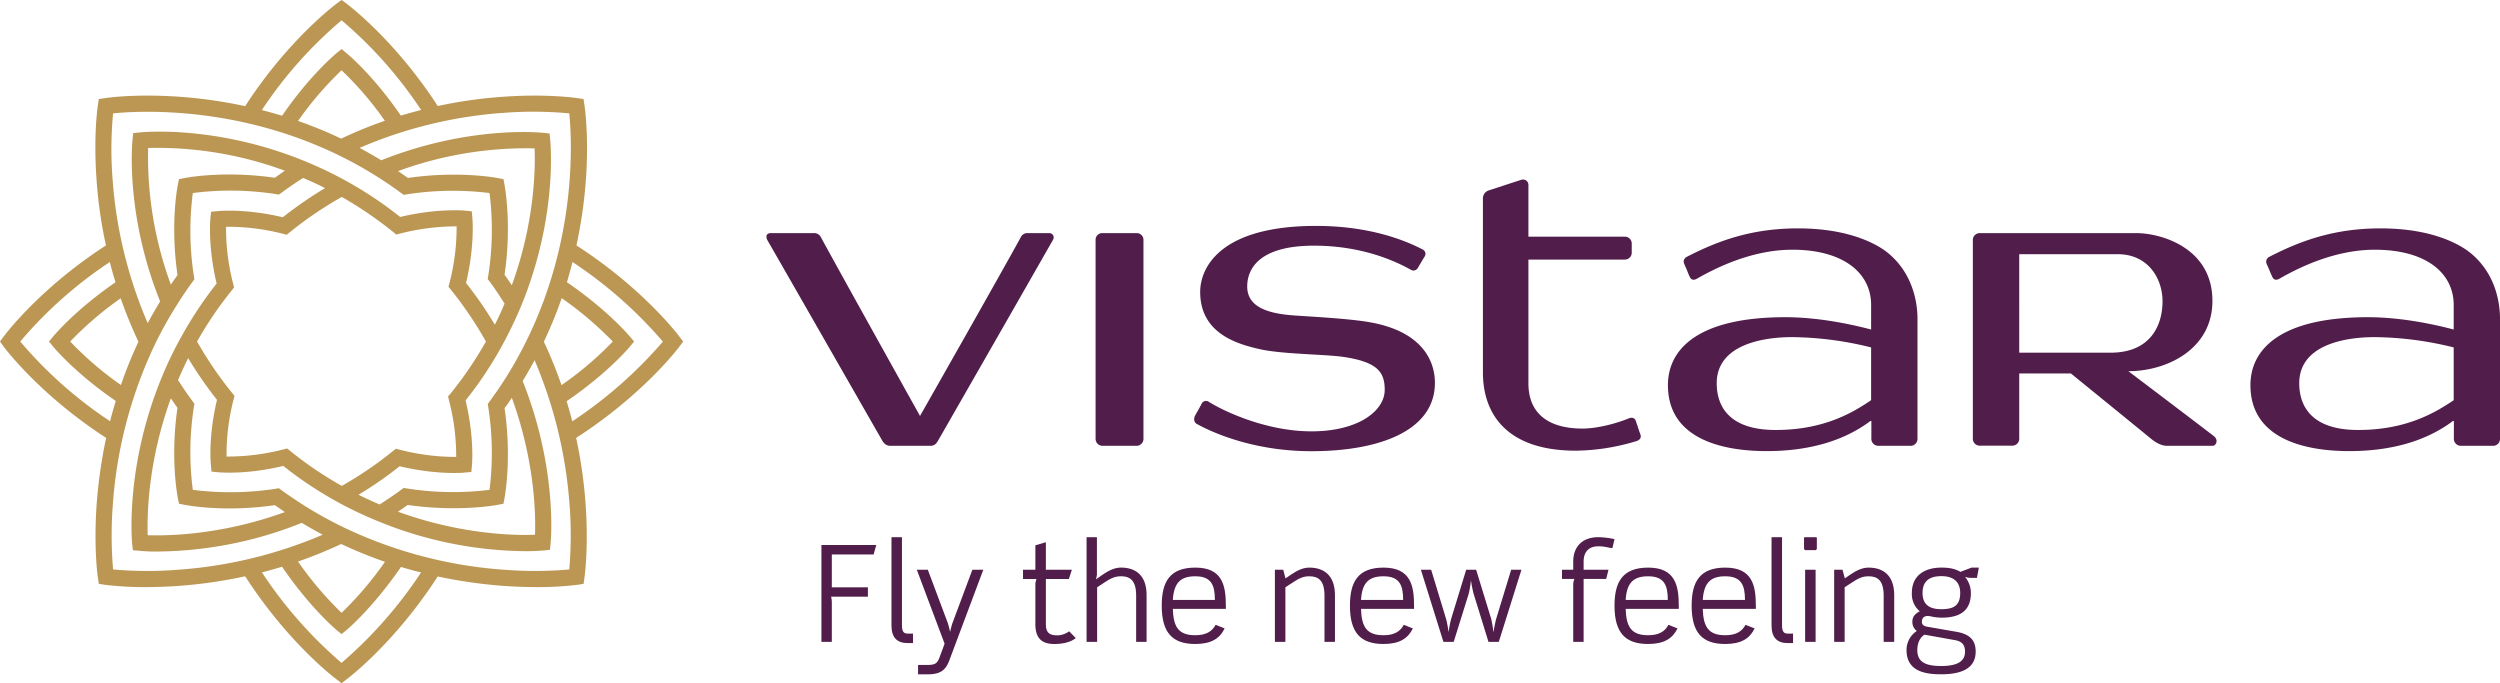
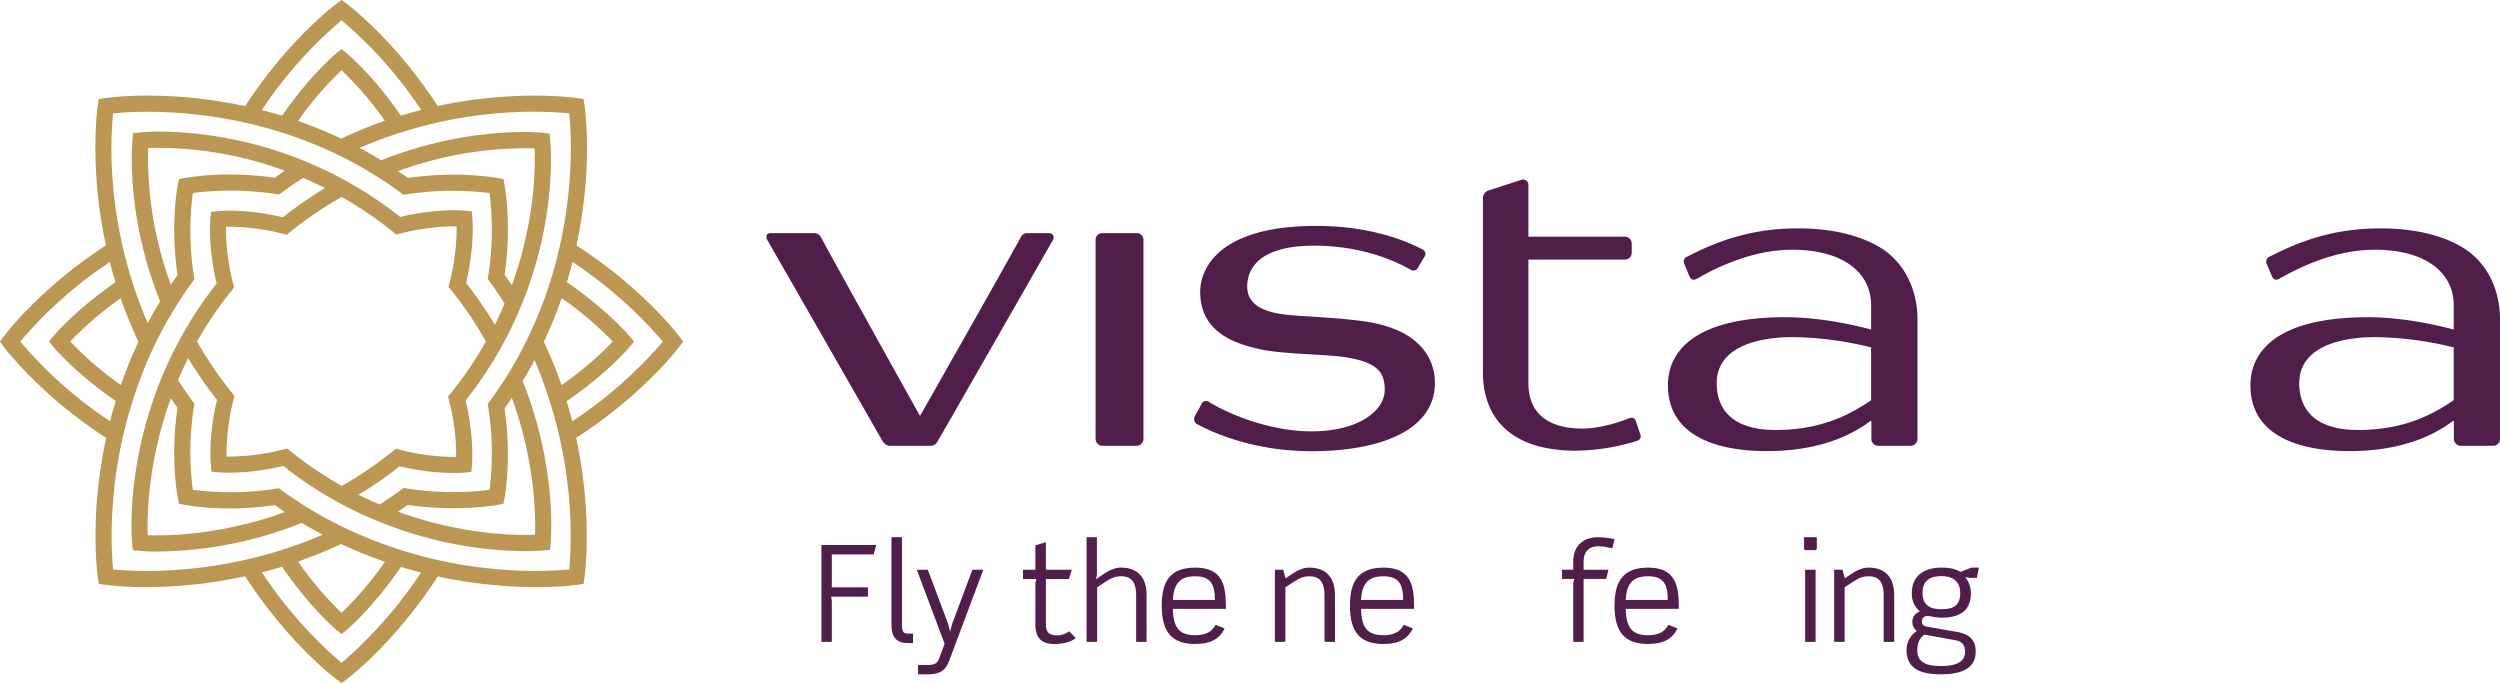
<svg xmlns="http://www.w3.org/2000/svg" width="1196.774" height="327.042" viewBox="0 0 1196.774 327.042">
  <defs>
    <style>      .a {        fill: #bb9753;      }      .b {        fill: #511d4b;      }    </style>
  </defs>
  <title>vistara-logo-freelogovectors.net</title>
  <g>
    <path class="a" d="M366.894,397.685c-.658-.938-17.514-23.204-49.338-43.725a225.565,225.565,0,0,0,4.565-31.884c1.471-21.108-.669-34.815-.735-35.413l-.439-2.782-2.766-.401c-.549-.088-14.293-2.162-35.336-.713a221.52,221.52,0,0,0-31.681,4.461c-20.587-31.747-42.798-48.318-43.769-49.103l-2.272-1.646-2.277,1.646c-.96.785-23.27,17.355-43.873,49.168a223.277,223.277,0,0,0-31.939-4.526c-21.054-1.449-34.798.592-35.292.713l-2.82.401-.428,2.782c-.121.598-2.162,14.304-.692,35.413a214.006,214.006,0,0,0,4.538,31.884c-31.758,20.554-48.351,42.787-49.086,43.769l-1.64,2.233,1.64,2.316c.735.96,17.394,23.221,49.174,43.829a236.532,236.532,0,0,0-4.549,31.704c-1.449,21.053.494,34.782.615,35.303l.428,2.859,2.82.444a156.487,156.487,0,0,0,19.939,1.114c4.505,0,9.707-.187,15.44-.565a233.054,233.054,0,0,0,31.852-4.609c20.603,31.929,42.913,48.735,43.84,49.399l2.31,1.767,2.304-1.767c.938-.664,23.149-17.47,43.736-49.311a237.331,237.331,0,0,0,31.577,4.521c5.734.378,10.99.565,15.501.565a156.747,156.747,0,0,0,19.918-1.114l2.82-.444.406-2.859c.066-.521,2.063-14.249.565-35.303a225.874,225.874,0,0,0-4.527-31.704c31.918-20.576,48.812-42.847,49.47-43.769l1.772-2.376Zm-64.937,2.387a209.091,209.091,0,0,0,8.554-20.867,167.477,167.477,0,0,1,24.444,20.757,159.693,159.693,0,0,1-24.554,20.889,204.898,204.898,0,0,0-8.444-20.779M283.109,290.47a185.025,185.025,0,0,1,31.017.285c1.196,11.83,3.94,58.589-19.89,107.631a194.751,194.751,0,0,1-9.953,18.09c-2.65,4.225-5.41,8.28-8.241,12.088l-.911,1.3.22,1.575a141.151,141.151,0,0,1,.603,39.522,141.158,141.158,0,0,1-39.511-.647l-1.597-.236-1.289.938c-3.188,2.354-6.694,4.708-10.217,6.957-3.402-1.448-6.793-2.974-10.118-4.664a174.024,174.024,0,0,0,19.687-13.635c17.761,4.236,30.601,3.122,31.166,3.023l3.171-.28.285-3.133c.071-.571,1.202-13.405-3.034-31.122A183.263,183.263,0,0,0,282.033,401.789a201.584,201.584,0,0,0,9.081-18.891c17.531-42.655,14.008-77.925,13.898-79.412l-.291-3.078-3.166-.357c-1.416-.132-35.654-3.512-77.437,13.163-3.358-2.063-6.842-4.038-10.37-5.937a211.298,211.298,0,0,1,69.36-16.806m.044,141.392c1.24-1.569,2.387-3.298,3.484-4.938,11.149,30.518,11.424,56.647,11.094,65.536-8.982.389-35.039.093-65.602-11.023,1.591-1.064,3.139-2.156,4.647-3.226,24.406,3.49,42.502.055,43.303-.099l2.54-.494.489-2.518c.137-.801,3.594-18.924.044-43.237m-130.468-7.347a179.029,179.029,0,0,1-16.73-24.554,177.878,177.878,0,0,1,16.554-24.4l1.168-1.542-.472-1.816a105.144,105.144,0,0,1-3.369-27.166,106.79,106.79,0,0,1,27.144,3.325l1.877.499,1.471-1.202a180.913,180.913,0,0,1,24.91-16.905,187.046,187.046,0,0,1,24.56,16.746l1.487,1.262,1.904-.494a109.133,109.133,0,0,1,27.007-3.429,105.125,105.125,0,0,1-3.402,27.039l-.499,1.871,1.257,1.52a183.112,183.112,0,0,1,16.691,24.691,180.59,180.59,0,0,1-16.867,24.817l-1.273,1.498.455,1.887a105.241,105.241,0,0,1,3.435,27.05,107.775,107.775,0,0,1-26.985-3.446l-1.882-.466-1.531,1.212a177.733,177.733,0,0,1-24.356,16.56,175.488,175.488,0,0,1-24.691-16.724l-1.493-1.191-1.876.477a105.535,105.535,0,0,1-27.105,3.385,104.79,104.79,0,0,1,3.309-27.116l.499-1.904Zm130.424-99.752-.489-2.552-2.54-.472c-.801-.154-18.897-3.577-43.209-.077-1.52-1.081-3.095-2.195-4.708-3.27a178.499,178.499,0,0,1,65.36-10.891c.368,8.878.264,34.93-10.886,65.503-1.131-1.668-2.266-3.353-3.484-4.96,3.55-24.324.093-42.463-.044-43.281M204.937,302.854a205.984,205.984,0,0,0-20.642-8.488,160.448,160.448,0,0,1,20.828-24.241,157.962,157.962,0,0,1,20.713,24.175,199.699,199.699,0,0,0-20.899,8.554m.187-56.652A201.462,201.462,0,0,1,243.202,289.126c-3.133.812-6.425,1.706-9.701,2.694-13.218-19.33-25.41-29.393-25.959-29.876l-2.42-1.981-2.414,1.981c-.571.483-12.785,10.601-26.046,29.92-3.292-.955-6.557-1.86-9.696-2.705a202.602,202.602,0,0,1,38.156-42.957M95.752,290.756c11.857-1.196,58.479-3.962,107.527,19.813A186.969,186.969,0,0,1,221.699,320.758c4.148,2.579,8.187,5.344,11.879,8.066l1.317.938,1.548-.269a143.749,143.749,0,0,1,39.511-.603,141.295,141.295,0,0,1-.603,39.544l-.28,1.608.96,1.223c2.475,3.38,4.829,6.936,7.122,10.54-1.405,3.413-2.985,6.815-4.648,10.112A193.396,193.396,0,0,0,264.722,371.934c4.192-17.728,3.084-30.59,3.023-31.122l-.28-3.177-3.221-.324c-.526-.055-13.355-1.185-31.056,3.029a186.66,186.66,0,0,0-45.344-26.584c-42.645-17.53-77.859-14.024-79.346-13.882l-3.111.324-.324,3.1c-.154,1.416-3.556,35.731,13.207,77.481-2.085,3.457-4.104,6.935-5.942,10.403a212.26,212.26,0,0,1-16.851-69.382,181.68,181.68,0,0,1,.275-31.045m30.847,77.398c-1.097,1.498-2.162,3.034-3.188,4.587a177.404,177.404,0,0,1-10.886-65.426,176.829,176.829,0,0,1,65.426,10.88c-1.586,1.136-3.232,2.255-4.785,3.38-24.45-3.545-42.639.011-43.369.175l-2.502.494-.521,2.508c-.176.829-3.753,18.968-.176,43.401M99.5,420.779a158.264,158.264,0,0,1-24.28-20.817A164.415,164.415,0,0,1,99.374,379.276a220.198,220.198,0,0,0,8.51,20.795,201.501,201.501,0,0,0-8.384,20.708M51.308,399.961a202.926,202.926,0,0,1,42.886-38.041c.79,3.199,1.684,6.387,2.727,9.679-19.325,13.284-29.377,25.393-29.86,25.953L65.075,399.961l1.986,2.475c.483.532,10.573,12.713,29.975,25.992-1.015,3.303-1.931,6.557-2.732,9.695a202.657,202.657,0,0,1-42.995-38.162m75.5,109.261a185.161,185.161,0,0,1-31.056-.148,190.366,190.366,0,0,1-.126-31.012A213.434,213.434,0,0,1,115.593,401.712,191.609,191.609,0,0,1,125.821,383.21c2.551-4.126,5.213-8.071,7.918-11.775l.949-1.273-.263-1.619a139.609,139.609,0,0,1-.51-39.654,141.735,141.735,0,0,1,39.621.483l1.542.275,1.311-.911c3.314-2.48,6.749-4.785,10.326-7.073,3.545,1.492,7.083,3.1,10.485,4.872a194.652,194.652,0,0,0-20.219,13.953c-17.799-4.252-30.606-3.023-31.187-2.941l-3.128.296-.346,3.144c-.006.571-1.268,13.405,3.001,31.215a185.46,185.46,0,0,0-17.136,25.882,174.108,174.108,0,0,0-9.218,19.215c-17.481,42.568-14.211,77.936-14.101,79.401l.368,3.177,3.089.264a77.016,77.016,0,0,0,8.807.362A189.67,189.67,0,0,0,186.089,486.781c3.265,1.964,6.579,3.852,9.981,5.679a213.661,213.661,0,0,1-69.261,16.762M123.412,427.155c1.026,1.542,2.091,3.083,3.155,4.565-3.545,24.411.077,42.59.209,43.391l.521,2.507,2.502.494c.73.154,18.957,3.747,43.402.187,1.602,1.114,3.177,2.228,4.785,3.314-30.568,11.138-56.686,11.396-65.657,11.083-.324-8.922-.044-34.968,11.083-65.541m81.525,69.744a216.553,216.553,0,0,0,20.954,8.521,162.219,162.219,0,0,1-20.768,24.422,164.006,164.006,0,0,1-20.85-24.554,209.464,209.464,0,0,0,20.664-8.389m.175,56.899A206.498,206.498,0,0,1,167,510.474c3.105-.785,6.315-1.696,9.646-2.694,13.262,19.484,25.492,29.755,26.008,30.244l2.469,2.008,2.447-2.008c.571-.489,12.713-10.76,25.986-30.151,3.221.993,6.513,1.92,9.63,2.634A207.998,207.998,0,0,1,205.112,553.799m109.014-44.724a185.482,185.482,0,0,1-31.083.148,212.254,212.254,0,0,1-76.405-20.038,200.974,200.974,0,0,1-18.184-9.937c-4.159-2.579-8.192-5.339-12.011-8.049l-1.29-.993-1.575.253a142.193,142.193,0,0,1-39.665.505,139.51,139.51,0,0,1,.51-39.643l.263-1.564-.949-1.273c-2.365-3.243-4.642-6.529-6.897-10.069,1.531-3.556,3.117-7.067,4.845-10.48a188.288,188.288,0,0,0,13.805,19.94c-4.247,17.821-2.98,30.655-2.925,31.193l.291,3.166,3.128.318c.56.033,13.41,1.295,31.226-3.029a185.859,185.859,0,0,0,26.162,17.361,183.571,183.571,0,0,0,18.897,8.977,189.598,189.598,0,0,0,70.661,14.475c5.289,0,8.378-.302,8.817-.335l3.122-.329.329-3.117c.148-1.503,3.281-35.917-13.377-77.689,1.992-3.259,3.879-6.546,5.701-9.964A216.349,216.349,0,0,1,314.258,478.062a191.476,191.476,0,0,1-.132,31.012m1.46-70.919c-.834-3.149-1.745-6.359-2.705-9.629,19.522-13.322,29.772-25.536,30.206-26.046l2.085-2.519-2.035-2.409c-.483-.56-10.733-12.691-30.129-25.975.982-3.314,1.855-6.524,2.656-9.657a206.318,206.318,0,0,1,43.27,38.101,209.91,209.91,0,0,1-43.346,38.134" transform="translate(-41.613 -236.479)" />
    <path class="b" d="M459.833,501.896h-20.022v15.758H457.084v4.461h-17.619a13.063,13.063,0,0,1,.346,2.595V543.756H434.84v-46.376h26.249Z" transform="translate(-41.613 -236.479)" />
    <path class="b" d="M476.131,544.328c-5.147,0-7.759-2.743-7.759-8.384V493.634h5.015v42.31c0,2.93.916,3.857,2.831,3.857h2.447v4.526Z" transform="translate(-41.613 -236.479)" />
    <path class="b" d="M495.994,552.793c-1.816,4.807-4.571,6.502-10.431,6.502h-4.466v-4.505h4.466c3.961,0,4.856-.861,5.975-4.06l2.261-6.101-13.295-35.407h5.262l9.52,25.372a39.909,39.909,0,0,1,1.13,4.367c.401-1.613.845-3.374,1.202-4.367l9.482-25.372H512.329Z" transform="translate(-41.613 -236.479)" />
    <path class="b" d="M546.344,544.762c-5.097,0-9.086-1.898-9.086-9.47V516.225a6.661,6.661,0,0,1,.565-2.573H531.342V509.213h5.915V497.526l5.026-1.482V509.213h12.444l-1.437,4.439H542.283v21.641c0,4.148,1.833,5.344,5.668,5.344a10.062,10.062,0,0,0,5.487-1.953l3.155,3.237c-2.612,2.217-6.914,2.842-10.249,2.842" transform="translate(-41.613 -236.479)" />
    <path class="b" d="M585.496,543.758V521.586c0-7.49-3.155-9.229-7.221-9.229-2.935,0-4.889.916-8.077,3.045l-3.38,2.217v26.14h-5.053V493.63h4.949v17.832a9.188,9.188,0,0,1-.494,2.365l3.166-2.184c3.259-2.255,6.008-3.446,8.889-3.446,6.98,0,12.214,3.698,12.214,13.202v22.359Z" transform="translate(-41.613 -236.479)" />
    <path class="b" d="M603.055,527.934c.264,8.532,2.606,12.636,10.716,12.636,5.026,0,8.022-1.685,9.767-4.982l4.313,1.718c-2.288,4.757-6.288,7.456-14.08,7.456-11.012,0-16.027-5.531-16.027-18.332,0-11.566,3.918-18.233,16.115-18.233,12.899,0,14.584,8.532,14.584,18.233v1.504Zm10.804-15.578c-6.793,0-10.266,2.743-10.804,11.309h20.132c0-6.935-1.624-11.309-9.327-11.309" transform="translate(-41.613 -236.479)" />
    <path class="b" d="M675.659,543.758V521.586c0-7.49-3.139-9.229-7.265-9.229-2.919,0-4.84.916-8.066,3.045l-3.391,2.217v26.14H651.917V509.213h3.989l1.086,4.154,2.529-1.723c3.265-2.255,6.047-3.446,8.872-3.446,6.996,0,12.28,3.698,12.28,13.202v22.359Z" transform="translate(-41.613 -236.479)" />
    <path class="b" d="M693.144,527.934c.247,8.532,2.634,12.636,10.749,12.636,4.999,0,8.016-1.685,9.706-4.982l4.368,1.718c-2.332,4.757-6.315,7.456-14.074,7.456-11.073,0-16.049-5.531-16.049-18.332,0-11.566,3.961-18.233,16.082-18.233,12.922,0,14.611,8.532,14.611,18.233v1.504Zm10.782-15.578c-6.7,0-10.294,2.743-10.782,11.309h20.17c0-6.935-1.663-11.309-9.388-11.309" transform="translate(-41.613 -236.479)" />
-     <path class="b" d="M759.095,543.758h-4.927L747.029,520.664a63.383,63.383,0,0,1-1.262-6.414,49.505,49.505,0,0,1-1.048,6.414l-7.215,23.094h-4.911L721.805,509.213h4.911l7.155,23.561c.554,1.821,1.207,6.321,1.207,6.321a53.819,53.819,0,0,1,1.202-6.321l7.215-23.561h4.757l7.221,23.561a55.006,55.006,0,0,1,1.059,6.458s.746-4.461,1.306-6.458l7.199-23.561h4.906Z" transform="translate(-41.613 -236.479)" />
    <path class="b" d="M813.467,498.897c-1.246-.197-2.195-.356-3.111-.57a19.275,19.275,0,0,0-3.665-.324c-3.725,0-6.985,1.876-6.985,7.418v3.802H811.618l-1.097,4.384H799.706v30.151h-4.977V516.427a6.904,6.904,0,0,1,.582-2.82h-5.964V509.223h5.383v-3.802c0-7.896,5.048-11.791,11.961-11.791a40.585,40.585,0,0,1,7.802.933Z" transform="translate(-41.613 -236.479)" />
    <path class="b" d="M819.835,527.934c.258,8.532,2.634,12.636,10.727,12.636,5.02,0,8.055-1.685,9.739-4.982l4.357,1.718c-2.332,4.757-6.332,7.456-14.096,7.456-11.029,0-16.066-5.531-16.066-18.332,0-11.566,3.994-18.233,16.132-18.233,12.916,0,14.634,8.532,14.634,18.233v1.504Zm10.793-15.578c-6.766,0-10.272,2.743-10.793,11.309h20.17c0-6.935-1.679-11.309-9.377-11.309" transform="translate(-41.613 -236.479)" />
-     <path class="b" d="M856.742,527.934c.263,8.532,2.639,12.636,10.743,12.636,5.009,0,7.983-1.685,9.728-4.982l4.357,1.718c-2.299,4.757-6.31,7.456-14.085,7.456-11.1,0-16.066-5.531-16.066-18.332,0-11.566,3.978-18.233,16.121-18.233,12.922,0,14.611,8.532,14.611,18.233v1.504Zm10.798-15.578c-6.722,0-10.261,2.743-10.798,11.309h20.208c0-6.935-1.69-11.309-9.41-11.309" transform="translate(-41.613 -236.479)" />
-     <path class="b" d="M897.382,544.328c-5.065,0-7.715-2.743-7.715-8.384V493.634H894.693v42.31c0,2.93.916,3.857,2.837,3.857h2.431v4.526Z" transform="translate(-41.613 -236.479)" />
    <path class="b" d="M910.887,499.845H905.691l-.467-.56v-4.977c0-.543.06-.681.467-.681h5.196c.395,0,.467.077.467.681v4.977Zm-5.141,9.377h5.015V543.762h-5.015Z" transform="translate(-41.613 -236.479)" />
    <path class="b" d="M943.341,543.758V521.586c0-7.49-3.122-9.229-7.215-9.229-2.919,0-4.862.916-8.088,3.045l-3.375,2.217v26.14h-5.015V509.213H923.637l1.103,4.154,2.48-1.723c3.303-2.255,6.058-3.446,8.906-3.446,7.001,0,12.263,3.698,12.263,13.202v22.359Z" transform="translate(-41.613 -236.479)" />
    <path class="b" d="M988,513.116h-2.518a10.656,10.656,0,0,1-3.194-.472,12.022,12.022,0,0,1,2.809,7.698c0,8.016-4.592,11.83-14.14,11.83a28.058,28.058,0,0,1-3.989-.401,14.885,14.885,0,0,0-2.403-.422c-2.079,0-2.935,1.168-2.935,2.765,0,1.333.79,2.041,2.442,2.354l14.282,2.491c7.495,1.339,9.031,5.207,9.031,9.482,0,8.263-7.237,10.831-16.521,10.831-7.588,0-16.576-1.35-16.576-11.61a10.88,10.88,0,0,1,4.922-9.125,5.36,5.36,0,0,1-2.123-4.527c0-2.239,1.234-3.687,3.528-4.906a10.765,10.765,0,0,1-3.781-8.763c0-8.702,6.546-12.148,14.124-12.148,3.627,0,6.414.467,9.136,2.041l5.322-2.041h3.484Zm-10.365,29.827-14.793-2.645c-2.294,1.553-3.391,4.198-3.391,7.363,0,5.756,3.929,7.638,11.413,7.638,8.527,0,11.424-2.689,11.424-6.859,0-3.111-1.328-4.883-4.653-5.498m-6.677-30.656c-5.509,0-9.004,2.2-9.004,8.055,0,6.085,4,7.759,9.004,7.759,5.64,0,9.02-1.547,9.02-7.759,0-5.278-3.128-8.055-9.02-8.055" transform="translate(-41.613 -236.479)" />
    <path class="b" d="M410.719,348.072H431.125a3.62,3.62,0,0,1,3.555,2.151c10.875,19.984,47.352,85.376,47.352,85.376s37.179-65.393,48.197-85.453a3.441,3.441,0,0,1,3.413-2.074H544.002a2.085,2.085,0,0,1,1.739,3.133c-12.571,22.068-47.566,83.138-55.056,96.186-.916,1.635-1.876,2.508-3.747,2.508H467.761c-1.86,0-3.073-1.174-3.973-2.782-7.484-13.07-42.156-73.645-54.815-95.664-.477-.85-1.234-3.38,1.745-3.38" transform="translate(-41.613 -236.479)" />
    <path class="b" d="M716.832,365.511c-5.311-2.908-21.547-11.429-46.205-11.429-26.738,0-31.961,11.495-31.961,19.539,0,10.189,10.562,13.037,22.688,13.882,7.512.549,26.271,1.448,36.439,3.314,24.236,4.411,30.721,17.997,30.721,28.949,0,22.919-26.611,32.708-59.1,32.708-27.281,0-46.968-8.68-54.891-13.059-1.448-.779-1.503-2.612-.845-3.929,2.03-3.622,1.394-2.409,3.067-5.531a2.355,2.355,0,0,1,3.621-1.07c6.425,4.071,26.985,14.085,49.048,14.085,22.677,0,35.073-9.937,35.073-19.846,0-8.373-3.205-13.448-20.34-15.868-9.07-1.196-29.41-1.262-39.698-3.682-10.272-2.365-28.296-7.287-28.296-27.336,0-11.083,8.818-31.615,55.5-31.615,25.52,0,42.507,6.864,50.897,11.232a2.325,2.325,0,0,1,1.037,3.457c-1.405,2.255-1.931,3.27-3.391,5.657a2.375,2.375,0,0,1-3.363.543" transform="translate(-41.613 -236.479)" />
    <path class="b" d="M585.841,348.072H569.215a3.175,3.175,0,0,0-3.133,3.133v95.248a3.334,3.334,0,0,0,3.133,3.446h16.626a3.349,3.349,0,0,0,3.16-3.446v-95.248a3.192,3.192,0,0,0-3.16-3.133" transform="translate(-41.613 -236.479)" />
    <path class="b" d="M826.863,444.396c-1.46-4.044-.845-2.584-2.124-6.277-.658-2.096-2.508-1.739-3.397-1.372-6.694,2.766-15.681,4.894-22.101,4.894-16.296,0-25.958-7.095-25.958-21.69V360.748h46.024a3.315,3.315,0,0,0,3.435-3.122v-4.73a3.27,3.27,0,0,0-3.435-3.111H773.284V325.154a2.588,2.588,0,0,0-3.484-2.579c-3.961,1.262-11.473,3.759-15.446,5.043a3.991,3.991,0,0,0-2.853,4.038v83.056c0,20.62,12.077,37.514,44.526,37.514a102.8,102.8,0,0,0,28.955-4.587c.955-.296,2.683-1.191,1.882-3.243" transform="translate(-41.613 -236.479)" />
-     <path class="b" d="M1101.29,445.158c-11.61-8.889-37.602-28.56-40.812-30.979,18.326,0,40.241-10.452,40.241-33.668,0-25.558-24.839-32.439-36.444-32.439H989.154a3.296,3.296,0,0,0-3.122,3.457v94.841a3.31,3.31,0,0,0,3.122,3.457h15.95a3.323,3.323,0,0,0,3.139-3.457v-31.122h24.713s28.082,22.836,37.887,30.853c.911.741,4.373,3.797,8.142,3.797h21.871c1.492,0,3.073-2.716.433-4.741m-93.047-39.846V358.163h47.094c14.936,0,21.498,12.044,21.498,22.48,0,11.704-5.8,24.669-24.889,24.669Z" transform="translate(-41.613 -236.479)" />
    <path class="b" d="M959.532,389.909v-.889c0-6.447-1.564-21.01-13.986-31.336-4.373-3.622-17.575-11.879-43.188-11.879-21.421,0-37.492,5.465-53.283,13.641a2.519,2.519,0,0,0-1.185,3.402c1.838,4.137,1.498,3.759,2.623,6.178.642,1.427,1.855,1.772,3.457.856,7.841-4.472,25.607-13.86,45.657-13.86,24.412,0,37.706,11.106,37.706,26.453v11.753c-8.702-2.31-24.795-5.899-41.086-5.899-41.662,0-56.181,15.21-56.181,32.532,0,25.284,25.086,31.566,47.27,31.566,18.99,0,36.175-4.296,49.679-14.42h.444c0,4.829-.011,8.444-.011,8.444a3.351,3.351,0,0,0,3.204,3.446H956.366a3.316,3.316,0,0,0,3.166-3.457Zm-67.89,52.405c-22.359,0-28.214-11.396-28.214-22.392,0-18.502,22.228-22.057,35.939-22.057a161.337,161.337,0,0,1,37.964,4.927v25.267c-9.004,6.123-22.809,14.255-45.689,14.255" transform="translate(-41.613 -236.479)" />
    <path class="b" d="M1238.387,389.909v-.889c0-6.447-1.504-21.01-13.997-31.336-4.401-3.622-17.492-11.879-43.177-11.879-21.382,0-37.481,5.465-53.295,13.641a2.58,2.58,0,0,0-1.218,3.402c1.866,4.137,1.531,3.759,2.705,6.178.593,1.427,1.827,1.772,3.413.856,7.836-4.472,25.613-13.86,45.635-13.86,24.45,0,37.766,11.106,37.766,26.453v11.753c-8.691-2.31-24.823-5.899-41.058-5.899-41.728,0-56.241,15.21-56.241,32.532,0,25.284,25.113,31.566,47.319,31.566,18.963,0,36.143-4.296,49.64-14.42h.434c0,4.829-.022,8.444-.022,8.444a3.366,3.366,0,0,0,3.254,3.446h15.72a3.317,3.317,0,0,0,3.122-3.457Zm-67.901,52.405c-22.321,0-28.203-11.396-28.203-22.392,0-18.502,22.195-22.057,35.972-22.057a161.718,161.718,0,0,1,37.964,4.927v25.267c-9.026,6.123-22.886,14.255-45.733,14.255" transform="translate(-41.613 -236.479)" />
  </g>
</svg>